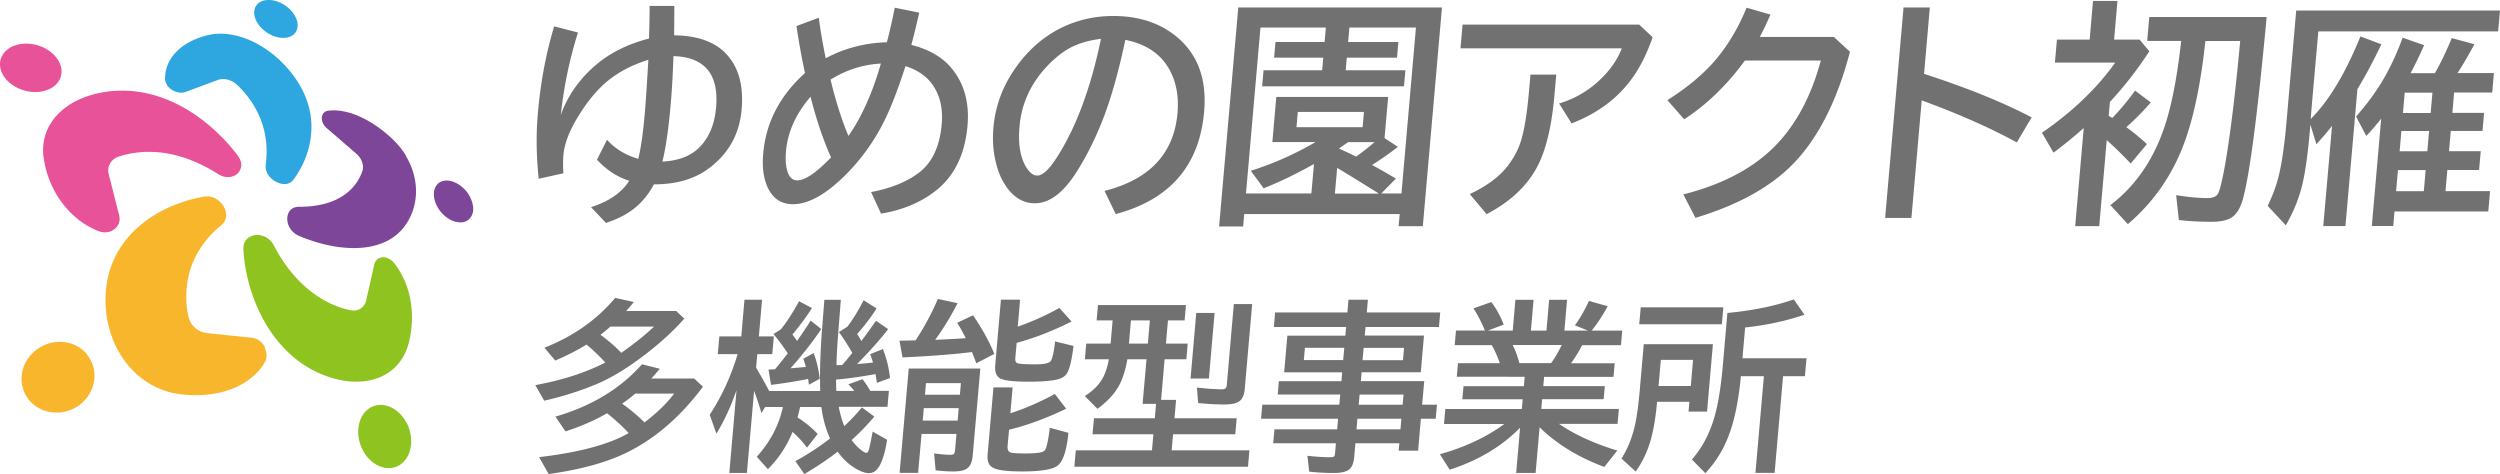
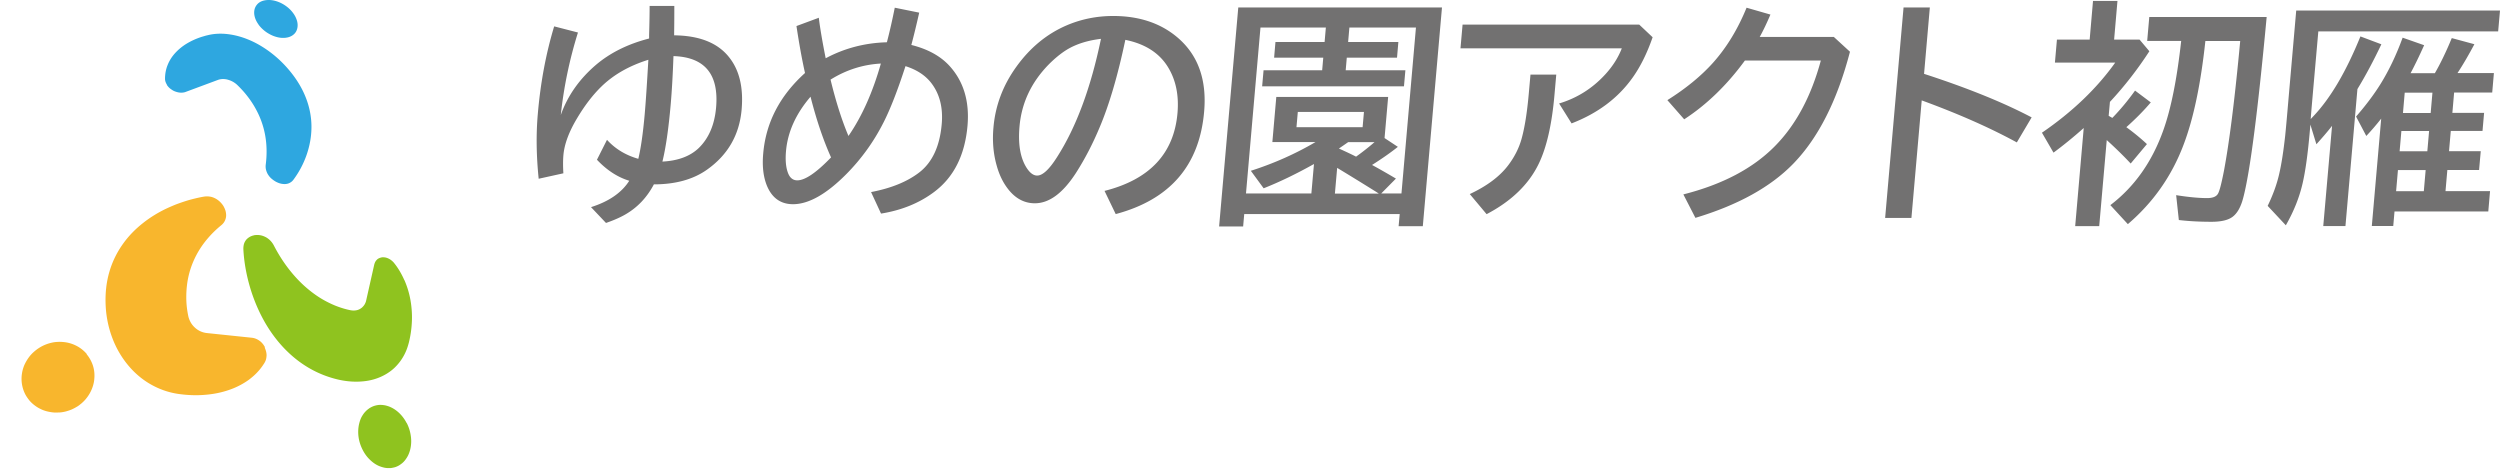
<svg xmlns="http://www.w3.org/2000/svg" viewBox="0 0 298.6 56.61">
  <defs>
    <style>.h{fill:#727171}</style>
  </defs>
  <g id="b">
    <g id="c">
      <g>
        <path d="M30.87 2.93c.22.3.49.57.79.8.3.23.63.41.96.55.34.13.68.22 1.01.24.33.02.65-.01.93-.11s.5-.25.67-.45c.16-.19.26-.43.3-.69.04-.26.02-.54-.07-.83a2.83 2.83 0 00-.45-.88c-.21-.29-.47-.55-.76-.77-.29-.22-.6-.4-.92-.53-.32-.13-.66-.22-.98-.25-.32-.03-.64 0-.93.08-.29.09-.52.23-.69.42-.17.19-.29.42-.34.67-.05.26-.04.54.04.84.08.3.23.61.45.91m-10.95 7.21c.07.11.16.22.26.32s.22.19.35.27c.13.09.27.16.42.21.14.05.29.09.43.11.14.02.28.03.42.01.14-.01.27-.04.39-.09l3.82-1.42c.18-.07.38-.1.58-.11.2 0 .41.02.61.08a2.605 2.605 0 011.14.64c.38.37.83.84 1.26 1.41.44.57.87 1.25 1.24 2.03.37.78.67 1.67.84 2.67.17 1.01.21 2.14.05 3.39-.03.24-.01.47.05.68.06.21.15.41.27.58.12.18.26.33.42.46s.32.24.48.33c.12.06.25.12.39.17.14.04.28.08.42.09.14.02.29.02.43 0s.28-.06.41-.13c.04-.02.08-.05.12-.07l.12-.09c.04-.03.07-.07.11-.11.04-.04.07-.08.1-.12.63-.85 1.17-1.84 1.55-2.92.37-1.06.59-2.19.59-3.38 0-1.16-.22-2.37-.71-3.58-.48-1.2-1.24-2.42-2.34-3.63a13.53 13.53 0 00-2.18-1.93c-.77-.54-1.57-.99-2.38-1.31-.81-.33-1.64-.54-2.44-.63-.81-.09-1.61-.05-2.36.14-.06.01-.12.03-.18.04-.06.02-.12.03-.17.05-.06.02-.11.03-.17.05-.06.02-.11.03-.17.05-.66.21-1.27.49-1.8.81-.54.33-1 .71-1.39 1.14-.39.43-.69.91-.89 1.42-.21.52-.31 1.07-.31 1.64 0 .12.02.24.06.36.04.12.1.24.17.35" fill="#2ea7e0" />
-         <path d="M56.49 24.6c-.02-.16-.06-.32-.11-.49a4.94 4.94 0 00-.19-.49c-.08-.16-.16-.31-.26-.46-.1-.15-.21-.29-.33-.43a3.5 3.5 0 00-.39-.38c-.23-.2-.47-.36-.71-.48s-.48-.21-.72-.26c-.24-.05-.47-.06-.68-.03-.22.03-.42.1-.59.2-.04.03-.08.05-.12.09-.04.03-.08.06-.11.1-.04.04-.07.07-.1.11-.03.04-.06.08-.09.13-.15.23-.24.51-.26.8-.03.3.01.62.1.94a3.802 3.802 0 001.19 1.83c.14.12.29.23.44.33.15.1.31.18.46.24.15.07.31.12.47.15.16.04.31.05.46.06.09 0 .18 0 .26-.01.08-.01.17-.03.24-.05.08-.02.15-.05.22-.08s.14-.07.2-.12l.12-.09c.04-.03.08-.07.11-.11.04-.04.07-.08.1-.12.03-.04.06-.09.09-.13.07-.12.12-.24.16-.38.04-.13.06-.28.07-.42 0-.15 0-.3-.02-.46m-7.99-5.96c-.42-.71-.96-1.37-1.59-1.98-.63-.6-1.29-1.14-1.95-1.59-.66-.46-1.33-.84-1.99-1.13a8.66 8.66 0 00-1.95-.63c-.63-.12-1.24-.15-1.81-.08-.03 0-.05 0-.08.01-.03 0-.05.01-.07.02-.02 0-.05.01-.07.02-.02 0-.04.02-.07.03a.76.76 0 00-.19.12c-.06.05-.1.1-.15.16-.04.06-.07.13-.1.2-.02.07-.04.15-.05.24 0 .11 0 .23.02.35.02.12.06.23.12.35.05.11.12.23.21.33.08.11.18.21.29.3l3.44 2.97c.17.15.31.31.44.48.12.17.22.35.28.54.07.18.11.37.12.55 0 .18-.01.36-.07.52-.08.23-.18.49-.32.76s-.31.55-.52.84a6.026 6.026 0 01-1.87 1.61c-.28.16-.58.3-.92.43-.34.13-.7.25-1.1.34-.4.1-.83.17-1.3.23-.47.05-.97.08-1.51.08-.08 0-.15 0-.22.01-.07 0-.13.02-.2.03-.06.01-.12.03-.18.05-.06.02-.11.05-.16.07-.12.07-.22.15-.31.24s-.16.2-.21.31c-.05.11-.09.23-.12.35-.03.12-.04.24-.04.36a2.165 2.165 0 00.31 1.11c.11.19.26.37.44.53.18.16.4.3.67.42.92.39 1.9.72 2.89.97.99.25 1.99.41 2.97.46.97.05 1.92 0 2.8-.19.87-.19 1.69-.5 2.41-.97.26-.17.5-.35.73-.56.23-.2.44-.43.64-.67.2-.24.38-.51.55-.79a7.015 7.015 0 00.96-3.24c.04-.78-.05-1.57-.26-2.35-.2-.77-.52-1.52-.95-2.22" fill="#7d4698" />
        <path d="M48.29 33.45c-.32-.72-.71-1.4-1.19-2-.09-.12-.19-.22-.3-.31a1.783 1.783 0 00-.7-.37c-.12-.03-.25-.04-.37-.04-.05 0-.11 0-.16.02-.05 0-.1.02-.15.04-.05.01-.09.03-.14.05-.04.02-.09.04-.13.07-.06.04-.11.08-.15.13a1.01 1.01 0 00-.23.35c-.03.07-.05.14-.07.21l-.96 4.27c-.02.1-.05.2-.09.29-.04.09-.08.18-.14.26-.05.08-.11.15-.18.22a.91.91 0 01-.21.18 1.35 1.35 0 01-.56.24c-.1.02-.21.03-.32.03-.11 0-.22-.01-.34-.03-.52-.1-1.17-.28-1.89-.57-.72-.3-1.53-.71-2.36-1.3-.83-.59-1.7-1.34-2.54-2.31-.84-.96-1.66-2.13-2.39-3.54-.14-.27-.3-.48-.49-.66-.18-.17-.38-.31-.58-.4a2.12 2.12 0 00-1.17-.2c-.05 0-.11.01-.16.03-.05.01-.11.03-.16.04-.05.02-.11.04-.16.06a1.72 1.72 0 00-.48.31c-.1.09-.18.2-.25.32s-.13.27-.16.42c-.03.16-.05.34-.04.53.07 1.38.32 2.88.76 4.41.45 1.55 1.1 3.12 1.98 4.59.89 1.48 2.01 2.84 3.37 3.96 1.36 1.12 2.96 1.99 4.79 2.48.69.19 1.37.3 2.02.34.64.04 1.26.01 1.84-.08.58-.09 1.12-.25 1.62-.47.5-.22.95-.49 1.36-.82.25-.2.47-.42.68-.66.21-.24.4-.49.57-.77.17-.27.32-.56.45-.87.13-.31.23-.63.32-.97.22-.88.34-1.77.37-2.64.03-.86-.04-1.71-.19-2.53a10.5 10.5 0 00-.71-2.31m.28 17.1c-.22-.43-.5-.82-.83-1.15-.33-.33-.71-.6-1.12-.78-.2-.09-.4-.15-.61-.2-.2-.04-.4-.06-.6-.06-.2 0-.39.03-.58.08-.19.05-.37.12-.55.22-.04.02-.07.04-.11.06-.03.02-.07.04-.1.07l-.1.07c-.03.02-.06.05-.1.08-.12.1-.24.22-.35.35-.11.13-.2.27-.29.42-.09.15-.16.31-.22.48-.06.17-.11.35-.15.54-.1.49-.11 1-.04 1.49.07.5.23.99.45 1.44.22.45.51.87.86 1.21.35.35.74.63 1.18.81.11.04.21.08.32.11.11.03.21.06.32.08.11.02.21.03.32.04h.31c.1 0 .2-.02.3-.04.1-.02.2-.04.3-.07.1-.03.19-.07.28-.11.09-.04.18-.09.27-.15.04-.02.07-.05.1-.07l.1-.07c.03-.03.06-.05.1-.08.03-.03.06-.05.09-.08.12-.11.23-.24.33-.38s.19-.28.27-.44a3.722 3.722 0 00.33-1.05c.08-.49.07-.98-.02-1.47-.08-.48-.24-.95-.46-1.38" fill="#8fc31f" />
-         <path d="M4.39 10.99c.1 0 .19-.01.29-.02.09-.01.19-.02.28-.04.09-.02.18-.03.27-.06.09-.02.17-.05.26-.07a3.844 3.844 0 00.69-.31c.1-.06.2-.13.3-.21.09-.08.18-.16.26-.24.13-.14.25-.3.34-.46.09-.16.16-.33.2-.5a2.203 2.203 0 000-1.1c-.1-.39-.28-.76-.54-1.09-.26-.33-.58-.63-.96-.88s-.8-.45-1.25-.59a4.9 4.9 0 00-1.43-.21c-.1 0-.19 0-.28.01-.09 0-.18.02-.28.03-.09.01-.18.03-.27.05l-.26.06c-.13.04-.25.08-.37.12-.12.05-.23.1-.34.16-.11.06-.21.12-.31.2-.1.07-.19.15-.28.23-.15.14-.27.29-.37.45A2.053 2.053 0 000 7.57c0 .19 0 .38.05.58.08.41.27.79.53 1.14.27.35.61.66 1 .92.4.26.85.46 1.32.6.48.13.98.2 1.48.18m8.95 16.58s.05-.03.08-.04c.03-.01.05-.03.08-.04.03-.01.05-.03.08-.05.02-.02.05-.03.07-.05.13-.1.25-.21.34-.34.09-.12.17-.26.22-.4.05-.14.08-.29.09-.44 0-.15-.01-.31-.05-.47l-1.25-4.92c-.06-.22-.07-.44-.05-.65.02-.21.08-.41.18-.59.09-.18.22-.35.38-.49s.34-.26.56-.34h.03l.03-.03h.03s.02-.02.04-.02c.54-.18 1.23-.36 2.03-.46.8-.11 1.71-.14 2.72-.05 1 .09 2.11.32 3.3.73 1.18.41 2.45 1.01 3.8 1.86.19.12.38.21.56.27a1.987 1.987 0 00.98.07c.14-.03.28-.07.4-.13.04-.02.08-.04.11-.06.04-.02.07-.04.11-.07l.1-.07c.03-.03.06-.05.09-.08.11-.11.2-.24.28-.39.07-.15.12-.32.14-.5.02-.18 0-.38-.07-.59a2.36 2.36 0 00-.35-.66c-.81-1.08-1.8-2.16-2.91-3.16-1.12-1-2.37-1.92-3.73-2.66-1.37-.75-2.86-1.33-4.44-1.65-1.6-.32-3.31-.38-5.11-.06-.16.03-.31.06-.46.09-.15.03-.3.07-.45.11-.15.04-.3.08-.44.12-.15.04-.29.09-.43.14-.87.3-1.66.69-2.34 1.16-.69.48-1.28 1.04-1.74 1.66-.47.63-.81 1.33-1 2.09-.2.76-.25 1.57-.13 2.42.14.99.4 1.94.77 2.85.37.91.85 1.76 1.42 2.52.57.77 1.23 1.45 1.97 2.03.73.58 1.54 1.04 2.4 1.37.13.05.27.09.41.12.14.03.27.04.41.03.13 0 .27-.02.4-.05.13-.03.25-.07.37-.13" fill="#e85298" />
        <path d="M31.65 41.48c-.08-.16-.18-.31-.29-.44-.11-.13-.23-.25-.37-.34a1.877 1.877 0 00-.91-.36l-5.37-.56c-.27-.03-.53-.1-.77-.21-.24-.11-.47-.26-.66-.44-.2-.18-.37-.39-.5-.62-.13-.23-.23-.48-.29-.75-.13-.63-.24-1.39-.24-2.25 0-.85.08-1.8.33-2.78.25-.97.66-1.98 1.29-2.98.62-.98 1.46-1.95 2.56-2.85.21-.17.35-.36.44-.56.09-.2.14-.41.14-.61s-.03-.41-.09-.6-.15-.37-.24-.53c-.1-.16-.23-.32-.38-.47a2.38 2.38 0 00-.53-.4c-.2-.11-.42-.2-.66-.24-.24-.04-.5-.05-.78 0-.36.06-.72.14-1.09.23-.37.09-.74.19-1.11.31-.37.12-.75.25-1.12.39-.37.15-.74.31-1.11.48-.99.47-1.95 1.05-2.83 1.75-.9.71-1.71 1.53-2.39 2.49-.69.97-1.25 2.07-1.61 3.31-.37 1.26-.53 2.66-.44 4.21.08 1.33.36 2.6.81 3.77.45 1.18 1.08 2.25 1.85 3.18.77.93 1.68 1.71 2.7 2.29 1.01.58 2.13.98 3.31 1.15.83.12 1.64.17 2.41.15.77-.02 1.52-.1 2.22-.24.7-.14 1.36-.34 1.97-.59a9 9 0 001.68-.91c.21-.14.4-.3.59-.46.19-.16.37-.33.53-.5.17-.18.33-.36.47-.55.15-.19.28-.39.41-.59.08-.14.15-.28.19-.43.04-.15.06-.31.07-.47 0-.16-.02-.32-.06-.48-.04-.16-.1-.32-.17-.48m-21.24.79c-.34-.4-.75-.73-1.23-.98a4.19 4.19 0 00-1.6-.46c-.23-.02-.46-.03-.69-.01-.23.01-.45.04-.67.09a4.707 4.707 0 00-2.08 1.05 4.1 4.1 0 00-.69.75c-.2.28-.37.58-.51.89-.13.32-.23.66-.28 1.01a4.07 4.07 0 00.39 2.45c.13.25.29.48.47.71.18.22.39.42.61.59.22.17.46.33.72.45.25.13.52.23.8.3.28.07.57.12.86.14.24.01.47 0 .71-.01.23-.02.46-.06.69-.12.22-.06.44-.13.66-.22.21-.09.42-.2.62-.32l.15-.09c.05-.03.1-.07.14-.1.05-.03.09-.07.14-.11l.14-.11c.22-.19.43-.4.6-.62a4.441 4.441 0 00.78-1.47c.08-.26.14-.53.16-.81.06-.57 0-1.12-.16-1.62s-.42-.96-.75-1.36" fill="#f8b62d" />
        <g>
-           <path class="h" d="M72.3 43.3c-.76-.82-1.51-1.54-2.26-2.15l-.14.1c-1.05.64-2.25 1.24-3.58 1.82l-1.29-1.54c3.46-1.36 6.27-3.35 8.45-5.95l2.23.49c-.44.53-.74.89-.92 1.08h5.98l.96.91c-1.55 1.75-3.47 3.45-5.76 5.09-1.56 1.12-3.05 2-4.49 2.63-1.89.82-4.05 1.52-6.48 2.08L63.94 46c3.25-.6 6.03-1.5 8.36-2.7zm2.78 8.42c-.64-.71-1.5-1.5-2.57-2.36-1.54.88-3.2 1.6-4.97 2.16l-1.2-1.76c4.29-1.24 7.74-3.32 10.34-6.25l2.13.54c-.35.41-.69.8-1.02 1.16h5.12l1.05.98c-2.64 3.53-5.63 6.13-8.95 7.79-2.43 1.22-5.59 2.1-9.48 2.64l-1.14-2.02c4.79-.56 8.36-1.52 10.69-2.87zm-.87-9.58c1.58-1.11 2.88-2.15 3.91-3.13h-5.21c-.35.31-.75.64-1.19.98 1 .73 1.83 1.45 2.48 2.15zm2.78 8.31c1.52-1.17 2.7-2.32 3.53-3.44h-4.65c-.52.45-1.04.85-1.56 1.2 1.02.74 1.91 1.49 2.67 2.24zm23.19-1.86c.16.84.38 1.61.66 2.31.78-.73 1.48-1.48 2.11-2.24l1.48 1.1c-.9 1.05-1.76 1.94-2.57 2.67-.05.05-.1.09-.14.13.37.5.76.91 1.17 1.22.27.21.47.31.59.31.11 0 .21-.12.29-.36.1-.32.25-1.05.46-2.18l1.73.98c-.21 1.28-.48 2.25-.81 2.92-.35.71-.8 1.06-1.36 1.06-.51 0-1.14-.24-1.88-.73-.71-.47-1.32-1.08-1.86-1.83-1.17.91-2.5 1.8-3.98 2.67L95 55.08c1.4-.76 2.79-1.66 4.14-2.71-.54-1.21-.88-2.46-1.03-3.76h-2.55c-.08.38-.18.8-.3 1.25.9.57 1.7 1.23 2.4 1.97l-1.27 1.64c-.5-.69-1.08-1.31-1.73-1.88-.66 1.65-1.64 3.14-2.94 4.45l-1.33-1.49c1.61-1.78 2.65-3.76 3.12-5.94h-2.12l-.44.72c-.28-.94-.57-1.82-.88-2.64l-.86 9.8h-2.1l.86-9.88c-.66 1.91-1.46 3.64-2.4 5.19l-.8-2.26c1.44-2.2 2.55-4.62 3.33-7.24h-2.37l.19-2.12h2.62l.38-4.38h2.1l-.38 4.38h1.79l-.19 2.12h-1.79l-.14 1.61c.72 1.23 1.24 2.16 1.56 2.79h6.1c-.07-2.09 0-4.34.17-6.75l.32-4.14h1.97l-.33 4.21c-.11 1.38-.17 2.58-.19 3.6.09 0 .18-.01.26-.01h.22l.21-.02c.13-.15.26-.3.4-.47.08-.08.35-.41.8-.97-.53-.93-1.06-1.76-1.6-2.49l1-.63c.67-.87 1.32-1.93 1.95-3.17l1.55.98c-.69 1.08-1.46 2.09-2.32 3.05.26.41.42.69.5.85.6-.81 1.19-1.62 1.75-2.43l1.45 1c-.9 1.18-2.14 2.57-3.71 4.17.8-.06 1.43-.12 1.9-.18-.09-.33-.21-.66-.34-1l1.52-.61c.45 1.11.73 2.27.85 3.46l-1.56.58c-.08-.52-.13-.87-.17-1.05-1.82.33-3.34.54-4.55.64l-.16.02c0 .64.02 1.09.03 1.35h2.14c-.19-.25-.42-.51-.7-.79l1.69-.61c.37.48.68.95.92 1.39h2.23l-.17 1.91h-5.9zm-6.08-6.37c-.6-.91-1.18-1.69-1.72-2.32l.86-.54c.66-.78 1.39-1.91 2.2-3.38l1.54.81c-.64 1.02-1.42 2.07-2.33 3.16.31.43.5.68.55.77a46.51 46.51 0 001.62-2.43l1.27 1.01c-1.02 1.52-2.24 3.08-3.67 4.69.69-.06 1.3-.11 1.83-.16-.08-.34-.19-.67-.31-.98l1.24-.68c.35.89.59 1.92.73 3.07l-1.29.71c-.05-.34-.08-.57-.1-.69-1.39.28-2.87.52-4.43.71l-.3-1.83c.27-.01.47-.02.6-.03.06 0 .12 0 .18-.01.28-.32.79-.95 1.51-1.88zm15.26-1.57a32.07 32.07 0 002.66-4.94l2.36.5c-.83 1.6-1.72 3.06-2.68 4.38.44-.02 1.11-.05 2.02-.1.08 0 .62-.03 1.63-.1l-.06-.11c-.27-.55-.59-1.12-.96-1.73l1.89-.89c1.1 1.61 1.95 3.15 2.54 4.61l-2.15 1.12c-.15-.4-.32-.84-.52-1.34-2.27.28-5.04.49-8.29.64l-.37-2c.28 0 .92-.01 1.92-.04zm7.73 3.37l-.91 10.41c-.06.73-.28 1.23-.66 1.51-.33.25-.88.37-1.64.37s-1.49-.05-2.13-.14l-.18-2.01c.87.11 1.52.16 1.93.16.26 0 .42-.05.48-.16.04-.09.07-.22.09-.39l.17-1.94h-4.17l-.41 4.65h-2.21l1.09-12.46h8.55zm-6.75 4.73l-.13 1.49h4.17l.13-1.49h-4.17zm.26-2.99l-.12 1.39h4.17l.12-1.39h-4.17zm10.09 3.6c1.71-.55 3.48-1.32 5.31-2.3l1.34 1.76c-2.41 1.16-4.69 1.99-6.82 2.51l-.17 1.9c-.04.46.08.73.38.82.22.07.81.11 1.75.11 1.32 0 2.09-.11 2.29-.34.22-.24.43-1.15.62-2.73l2.22.61c-.2 2.1-.63 3.42-1.31 3.93-.59.45-1.99.68-4.21.68-1.76 0-2.91-.14-3.45-.43-.53-.26-.75-.79-.68-1.59l.7-8.02h2.29l-.27 3.08zM121.6 39c1.71-.6 3.35-1.34 4.93-2.22l1.46 1.62c-2.25 1.13-4.44 1.98-6.56 2.55l-.16 1.8c-.03.35.05.56.25.63.28.09.97.14 2.09.14.96 0 1.57-.11 1.82-.32.2-.17.38-.81.53-1.92.03-.21.05-.38.06-.5l2.2.54c-.23 1.91-.54 3.08-.96 3.5-.27.27-.68.46-1.26.56-.73.14-1.79.21-3.17.21-1.73 0-2.85-.13-3.35-.38-.48-.25-.68-.78-.61-1.61l.68-7.81h2.29l-.28 3.22zm17.08 8.76h1.79l-.19 2.2h7.43l-.17 1.91h-7.43l-.17 1.92h9.29l-.17 1.96h-20.74l.17-1.96h9.1l.17-1.92h-7.27l.17-1.91h7.27l.15-1.72h-1.61l.47-5.33h-2.29c-.22 1.29-.55 2.34-1 3.15-.54.99-1.4 1.91-2.57 2.77l-1.51-1.53c1.06-.66 1.81-1.45 2.26-2.38.28-.6.48-1.27.61-2.01h-2.86l.16-1.87h2.91l.24-2.77h-1.91l.16-1.83h10.51l-.16 1.83h-1.99l-.24 2.77h2.6l-.16 1.87h-2.6l-.42 4.85zm-1.34-9.49h-2.26l-.24 2.77h2.26l.24-2.77zm5.54-.89h2.19l-.68 7.83h-2.19l.68-7.83zm4.49-1.06h2.19l-.89 10.16c-.06.74-.31 1.25-.74 1.51-.35.21-.9.32-1.67.32-1 0-2.05-.06-3.15-.17l-.15-1.85c1.28.14 2.28.21 3 .21.28 0 .45-.09.51-.26.03-.07.05-.17.06-.29l.84-9.64zm13.32 3.76l.09-1.02h-8.63l.15-1.74h8.63l.13-1.52h2.32l-.13 1.52h8.77l-.15 1.74h-8.77l-.09 1.02h7.07l-.38 4.38h-7.07l-.09 1.06h7.57l-.25 2.81h1.77l-.15 1.68h-1.77l-.33 3.82h-2.32l.08-.89h-5.25l-.14 1.61c-.06.66-.22 1.13-.48 1.41-.33.35-.97.53-1.93.53-1.08 0-2.07-.05-2.97-.16l-.21-1.89c.99.11 1.92.17 2.79.17.23 0 .37-.05.43-.15.04-.07.07-.18.08-.32l.1-1.2h-7.49l.15-1.66h7.49l.11-1.27h-9.2l.15-1.68h9.2l.11-1.21h-7.47l.14-1.59h7.47l.09-1.06h-6.93l.38-4.38h6.93zm-.13 1.46h-4.7l-.13 1.47h4.7l.13-1.47zm1.46 9.74h5.25l.11-1.27h-5.25l-.11 1.27zm.26-2.94h5.25l.11-1.21h-5.25l-.11 1.21zm.59-6.79l-.13 1.47h4.83l.13-1.47h-4.83zm21.56 3.44l-.1 1.13h7.35l-.14 1.56h-7.35l-.1 1.16h9.27l-.16 1.79h-6.99c1.91 1.3 4.23 2.36 6.96 3.18l-1.55 1.96c-3.12-1.16-5.7-2.74-7.73-4.74l-.48 5.46h-2.32l.47-5.41c-2.2 2.25-5 3.92-8.41 5.02l-1.17-1.85c3-.84 5.56-2.04 7.7-3.61h-7.21l.16-1.79h9.14l.1-1.16h-7.21l.14-1.56h7.21l.1-1.13H174l.14-1.62h5c-.29-.84-.62-1.56-.97-2.16h-4.42l.15-1.74h3.47l-.04-.07c-.41-.98-.86-1.85-1.34-2.58l2.13-.75c.58.74 1.08 1.64 1.48 2.69l-1.9.72h2.98l.32-3.68h2.17l-.32 3.68h1.86l.32-3.68h2.14l-.32 3.68h2.82l-1.56-.63c.56-.77 1.12-1.74 1.68-2.92l2.24.64c-.72 1.28-1.37 2.25-1.93 2.91h3.66l-.15 1.74h-4.64c-.39.77-.84 1.49-1.33 2.16h5.22l-.14 1.62h-8.27zm-2.95-1.62h3.79c.48-.68.9-1.4 1.26-2.16h-5.85c.3.61.57 1.33.8 2.16zm23.11-2.26l-.7 8.05h-2.21l.1-1.17h-3.86c-.14 1.65-.37 3.08-.68 4.27-.38 1.47-1 2.83-1.87 4.06l-1.7-1.55c.82-1.3 1.38-2.77 1.7-4.42.18-.94.33-2.06.45-3.38l.51-5.86h8.27zm-8.62-4.4h9.87l-.18 2.02h-9.87l.18-2.02zm6.25 6.27h-3.85l-.27 3.12h3.85l.27-3.12zm5.71 1.96c-.19 2.07-.5 3.88-.92 5.44-.44 1.63-1.06 3.05-1.85 4.26-.37.58-.86 1.21-1.47 1.88l-1.61-1.64c1.37-1.55 2.33-3.49 2.89-5.82.35-1.45.61-3.22.8-5.34l.55-6.34.48-.05c2.86-.3 5.34-.83 7.45-1.57l1.28 1.83c-2.29.77-4.65 1.27-7.09 1.52l-.32 3.68h7.65l-.19 2.14h-2.61l-1.01 11.55h-2.29l1.01-11.55h-2.75z" />
-         </g>
+           </g>
        <g>
          <path class="h" d="M69.03 3.89a51.185 51.185 0 00-2.05 9.85c.81-2.3 2.22-4.3 4.21-6C72.89 6.3 75 5.25 77.53 4.6v-.43c.04-1.37.06-2.52.06-3.46h2.95v.11c0 .84 0 1.87-.02 3.09v.31c3.01.03 5.2.9 6.55 2.6 1.24 1.54 1.74 3.63 1.51 6.27-.27 3.04-1.66 5.44-4.17 7.2-1.64 1.15-3.75 1.73-6.31 1.73-.83 1.57-1.96 2.76-3.4 3.59-.64.37-1.42.71-2.32 1.02l-1.79-1.89c2.13-.67 3.66-1.72 4.57-3.15-1.39-.42-2.68-1.26-3.86-2.51l1.2-2.38c.99 1.09 2.24 1.84 3.74 2.27.31-1.28.56-3.05.76-5.29.14-1.6.28-3.77.44-6.54-2.27.71-4.14 1.77-5.6 3.19-1.04 1.01-2.01 2.28-2.91 3.79-.98 1.63-1.53 3.11-1.64 4.45-.05.61-.05 1.32 0 2.13l-2.95.65c-.28-2.73-.32-5.32-.1-7.78.32-3.71.97-7.18 1.95-10.42l2.83.73zm11.41 2.8c-.08 2.23-.19 4.19-.34 5.88-.25 2.82-.57 5.06-.98 6.73 1.89-.1 3.34-.65 4.36-1.64 1.19-1.17 1.87-2.78 2.05-4.81.35-3.98-1.35-6.03-5.09-6.15zM97.8 2.14c.16 1.3.44 2.91.82 4.82 2.26-1.21 4.7-1.84 7.31-1.91.35-1.34.66-2.72.94-4.13l2.92.59c-.33 1.46-.64 2.74-.94 3.86 1.93.48 3.44 1.3 4.52 2.46 1.71 1.85 2.44 4.25 2.19 7.17-.31 3.55-1.65 6.2-4.03 7.96-1.76 1.31-3.87 2.16-6.3 2.55l-1.19-2.57c2.41-.46 4.32-1.24 5.75-2.34 1.56-1.2 2.46-3.13 2.69-5.79.17-1.94-.24-3.57-1.23-4.87-.71-.93-1.74-1.61-3.1-2.04-.93 2.87-1.81 5.14-2.65 6.78a24.21 24.21 0 01-4.38 6.08c-2.39 2.42-4.53 3.63-6.4 3.63-1.47 0-2.51-.74-3.12-2.21-.43-1.06-.58-2.34-.44-3.86.32-3.68 1.98-6.89 4.99-9.6-.36-1.61-.7-3.48-1.02-5.61l2.7-1zm-.98 9.4c-1.76 2.05-2.74 4.22-2.94 6.51-.09 1.04-.02 1.88.21 2.53.22.64.6.96 1.14.96.93 0 2.28-.92 4.03-2.74-.93-2.07-1.75-4.49-2.45-7.25zm8.39-3.95c-2.15.12-4.15.76-6.01 1.92.63 2.6 1.34 4.84 2.14 6.73 1.61-2.33 2.9-5.22 3.87-8.65zm26.72 15.21c5.38-1.36 8.29-4.46 8.71-9.3.18-2.11-.19-3.92-1.11-5.44-1.03-1.71-2.74-2.82-5.12-3.3-.9 4.27-1.93 7.78-3.09 10.5-.8 1.91-1.73 3.71-2.81 5.4-1.56 2.41-3.19 3.62-4.91 3.62-1.27 0-2.36-.59-3.25-1.77-.57-.75-1.01-1.66-1.31-2.75-.4-1.41-.53-2.93-.38-4.55.23-2.63 1.15-5.05 2.75-7.26 1.63-2.26 3.62-3.9 5.99-4.92 1.73-.74 3.58-1.12 5.56-1.12 3.09 0 5.65.85 7.66 2.55 2.47 2.09 3.54 5.05 3.2 8.89-.56 6.42-4.08 10.49-10.56 12.22l-1.34-2.78zm-.43-18.16c-1.6.19-2.97.62-4.1 1.31-.72.45-1.45 1.05-2.19 1.8-2.05 2.12-3.2 4.57-3.44 7.37-.18 2.03.08 3.63.76 4.78.42.71.87 1.07 1.35 1.07.65 0 1.44-.73 2.37-2.2 2.29-3.57 4.04-8.28 5.25-14.13zM172.23.89l-2.29 26.13h-2.89l.13-1.45h-18.57l-.13 1.48h-2.87L147.9.89h24.33zm-8.36 18.81c.96.52 1.91 1.07 2.86 1.63l-1.76 1.78h2.42l1.73-19.82h-7.95l-.15 1.73h6l-.16 1.87h-6l-.13 1.5h7.13l-.17 1.92h-16.94l.17-1.92h7l.13-1.5h-5.87l.16-1.87h5.87l.15-1.73h-7.81l-1.73 19.82h7.81l.31-3.52c-2.09 1.17-4.09 2.14-6.01 2.9l-1.53-2.09c2.78-.89 5.35-2.04 7.72-3.43h-5.15l.47-5.39h13.36l-.43 4.91 1.59 1.05c-.85.68-1.88 1.4-3.08 2.16zm-8.86-6.33l-.16 1.82h7.9l.16-1.82h-7.9zm9.67 9.75c-.09-.06-.28-.19-.56-.36-1.73-1.08-3.2-1.98-4.41-2.71l-.27 3.07h5.23zm-2.71-4.41a30.4 30.4 0 002.2-1.73h-3.15c-.1.07-.47.33-1.1.76.84.38 1.52.7 2.05.97zM174.7 2.94h21.09l1.6 1.51c-.67 1.93-1.47 3.53-2.39 4.82-1.73 2.44-4.16 4.26-7.29 5.47l-1.49-2.38c2.14-.64 3.98-1.8 5.51-3.47.9-.98 1.56-2.03 1.98-3.12h-19.27l.25-2.83zm8.1 5.97h3.08l-.21 2.38c-.31 3.57-.94 6.32-1.88 8.26-1.19 2.47-3.27 4.48-6.23 6.03l-2.01-2.4c2.03-.95 3.55-2.08 4.56-3.4.78-1.02 1.33-2.11 1.64-3.25.36-1.31.64-3.06.84-5.27l.21-2.35zm36.22-4.51l1.94 1.78c-1.52 5.82-3.77 10.27-6.75 13.35-2.71 2.8-6.62 4.96-11.71 6.49l-1.44-2.8c4.65-1.18 8.28-3.09 10.89-5.72 2.53-2.54 4.37-5.97 5.53-10.27h-9.07c-2.14 2.93-4.56 5.27-7.25 7.02l-2.01-2.29c2.18-1.37 4-2.85 5.44-4.45 1.63-1.82 2.97-4.02 4.02-6.59l2.85.82c-.41.96-.83 1.86-1.28 2.67h8.84zm8.34-3.51h3.14l-.69 7.93c5.21 1.69 9.49 3.43 12.85 5.2l-1.77 2.99c-3.22-1.76-7.01-3.43-11.36-5.02l-1.23 14.04h-3.14l2.2-25.14zm24.94 13.19c.96-.99 1.86-2.07 2.71-3.26l1.88 1.41c-.83.98-1.8 1.96-2.92 2.96.88.64 1.7 1.31 2.46 2.02l-1.94 2.32c-.82-.88-1.77-1.81-2.86-2.8l-.9 10.28h-2.87l1.02-11.72c-1.26 1.12-2.47 2.1-3.61 2.94l-1.38-2.38c3.62-2.48 6.54-5.27 8.75-8.37h-7.2l.24-2.75h3.91l.4-4.62h2.92l-.4 4.62h3.04l1.17 1.39c-1.4 2.16-2.97 4.18-4.71 6.05l-.15 1.66c.08.05.16.1.26.15l.17.1zm11.11-9.19c-.55 5.15-1.42 9.29-2.61 12.41-1.41 3.73-3.63 6.89-6.65 9.47l-2.09-2.27c2.88-2.19 5-5.19 6.34-8.98.91-2.55 1.62-6.09 2.12-10.63h-4.06l.25-2.86h14.02c-1.06 11.34-1.99 18.53-2.79 21.56-.28 1.11-.71 1.87-1.26 2.29-.53.41-1.38.61-2.54.61-1.42 0-2.72-.07-3.9-.21l-.32-2.97c1.46.23 2.69.35 3.7.35.66 0 1.08-.17 1.28-.5.19-.29.43-1.22.73-2.76.62-3.3 1.22-8.01 1.81-14.12l.13-1.38h-4.16zm13.49-1.14l-.61 6.91-.17 1.95c-.04.49-.09 1.03-.13 1.62.07-.09.18-.2.33-.36 2.03-2.14 3.9-5.31 5.61-9.52l2.5.94c-.94 1.98-1.89 3.76-2.86 5.35L280.14 27h-2.65l1.05-11.97c-.5.65-1.13 1.38-1.87 2.2l-.72-2.35-.04.51-.02.22c-.24 2.75-.53 4.85-.87 6.3-.39 1.69-1.06 3.36-2 5l-2.17-2.32c.62-1.28 1.08-2.53 1.36-3.74.28-1.18.52-2.72.73-4.62.06-.55.21-2.18.44-4.89l.88-10.08h24.34l-.22 2.49H276.9zm11 4.99h2.92c.66-1.14 1.34-2.54 2.02-4.19l2.7.73c-.68 1.28-1.35 2.43-2.02 3.45h4.35l-.2 2.32h-4.55l-.21 2.43h3.79l-.19 2.16h-3.79l-.21 2.42h3.79l-.2 2.24h-3.79l-.22 2.53h5.32l-.21 2.43H286l-.15 1.73h-2.56l1.12-12.82c-.55.7-1.14 1.39-1.78 2.07l-1.22-2.32c1.16-1.33 2.13-2.62 2.91-3.87 1-1.61 1.89-3.46 2.65-5.55l2.57.9c-.62 1.38-1.17 2.5-1.62 3.34zm-1.71 14.1h3.31l.22-2.53h-3.31l-.22 2.53zm.42-4.77h3.31l.21-2.42h-3.31l-.21 2.42zm.4-4.57h3.31l.21-2.43h-3.31l-.21 2.43z" />
        </g>
      </g>
    </g>
  </g>
</svg>